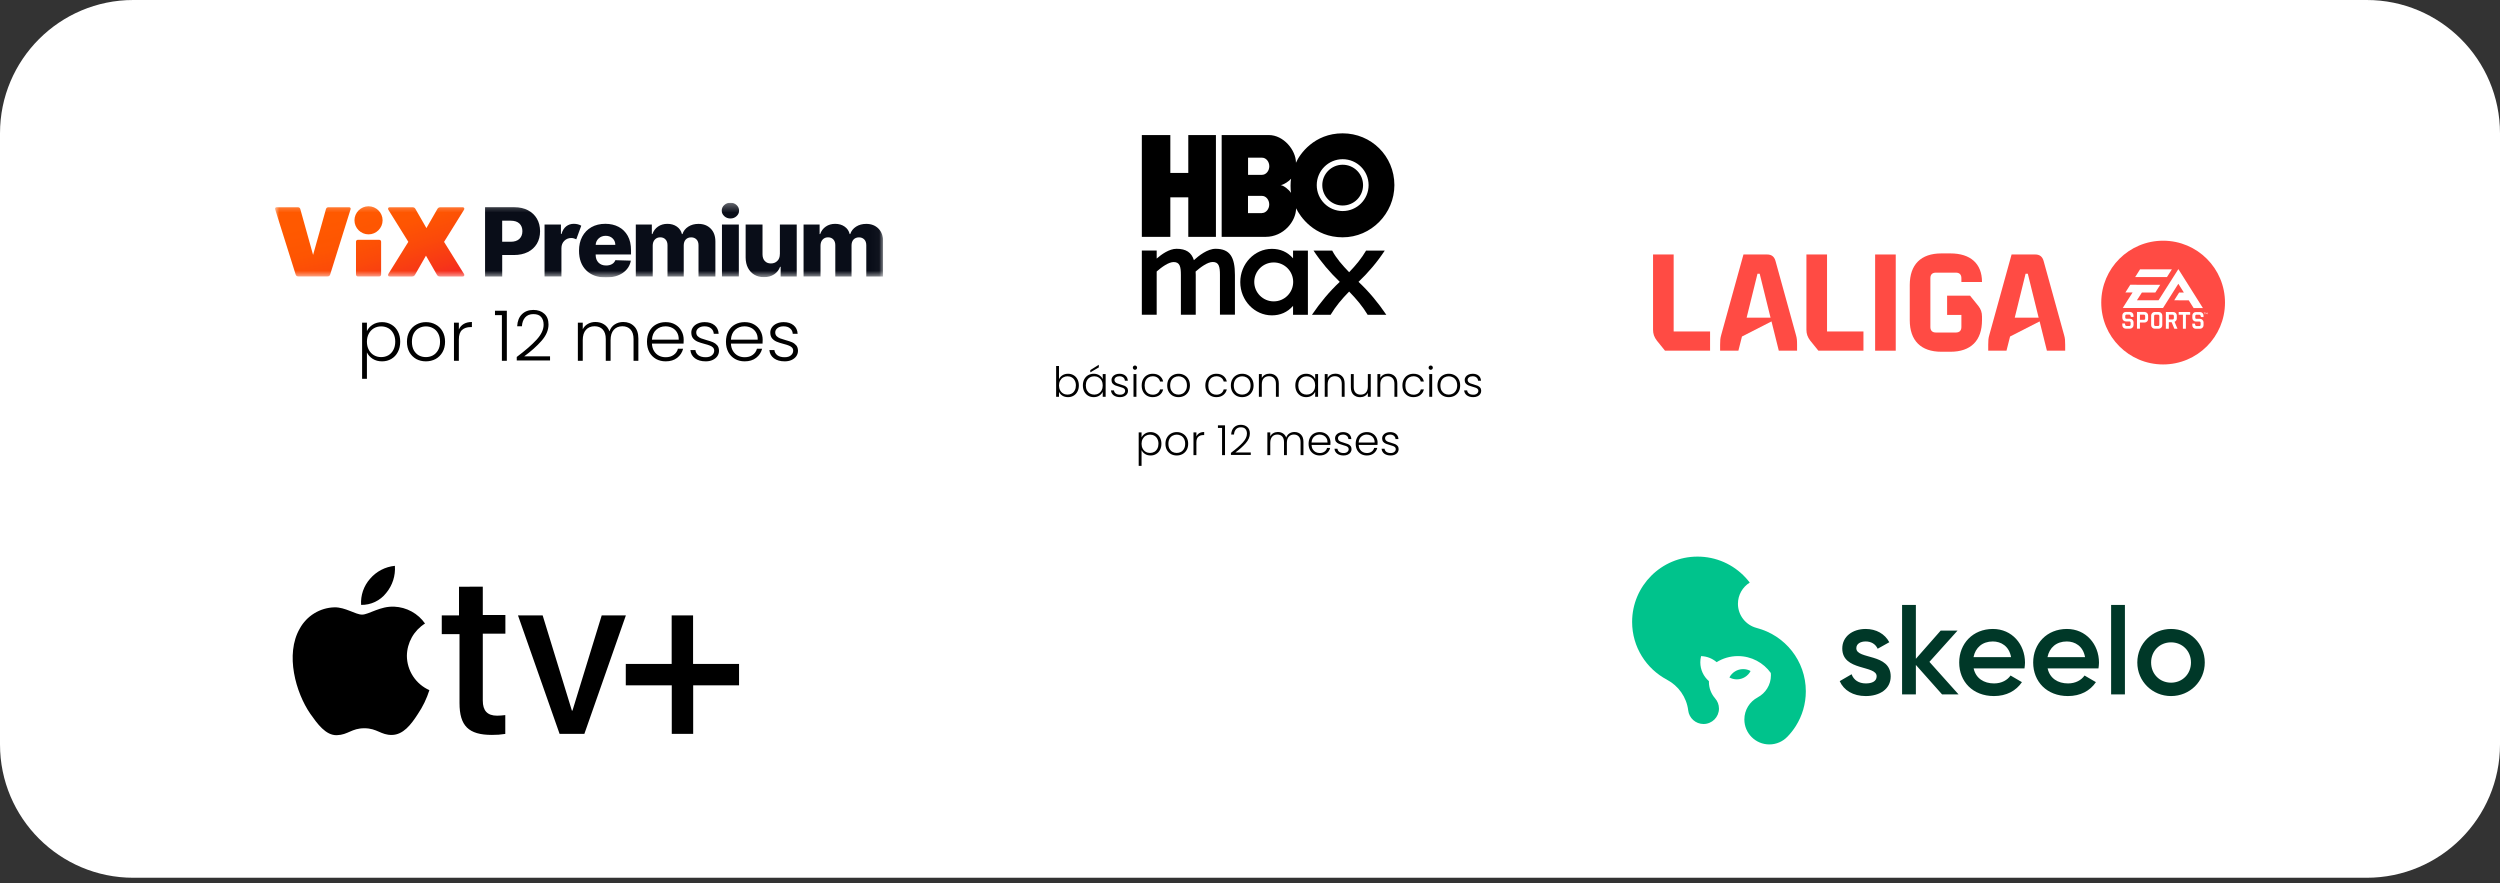
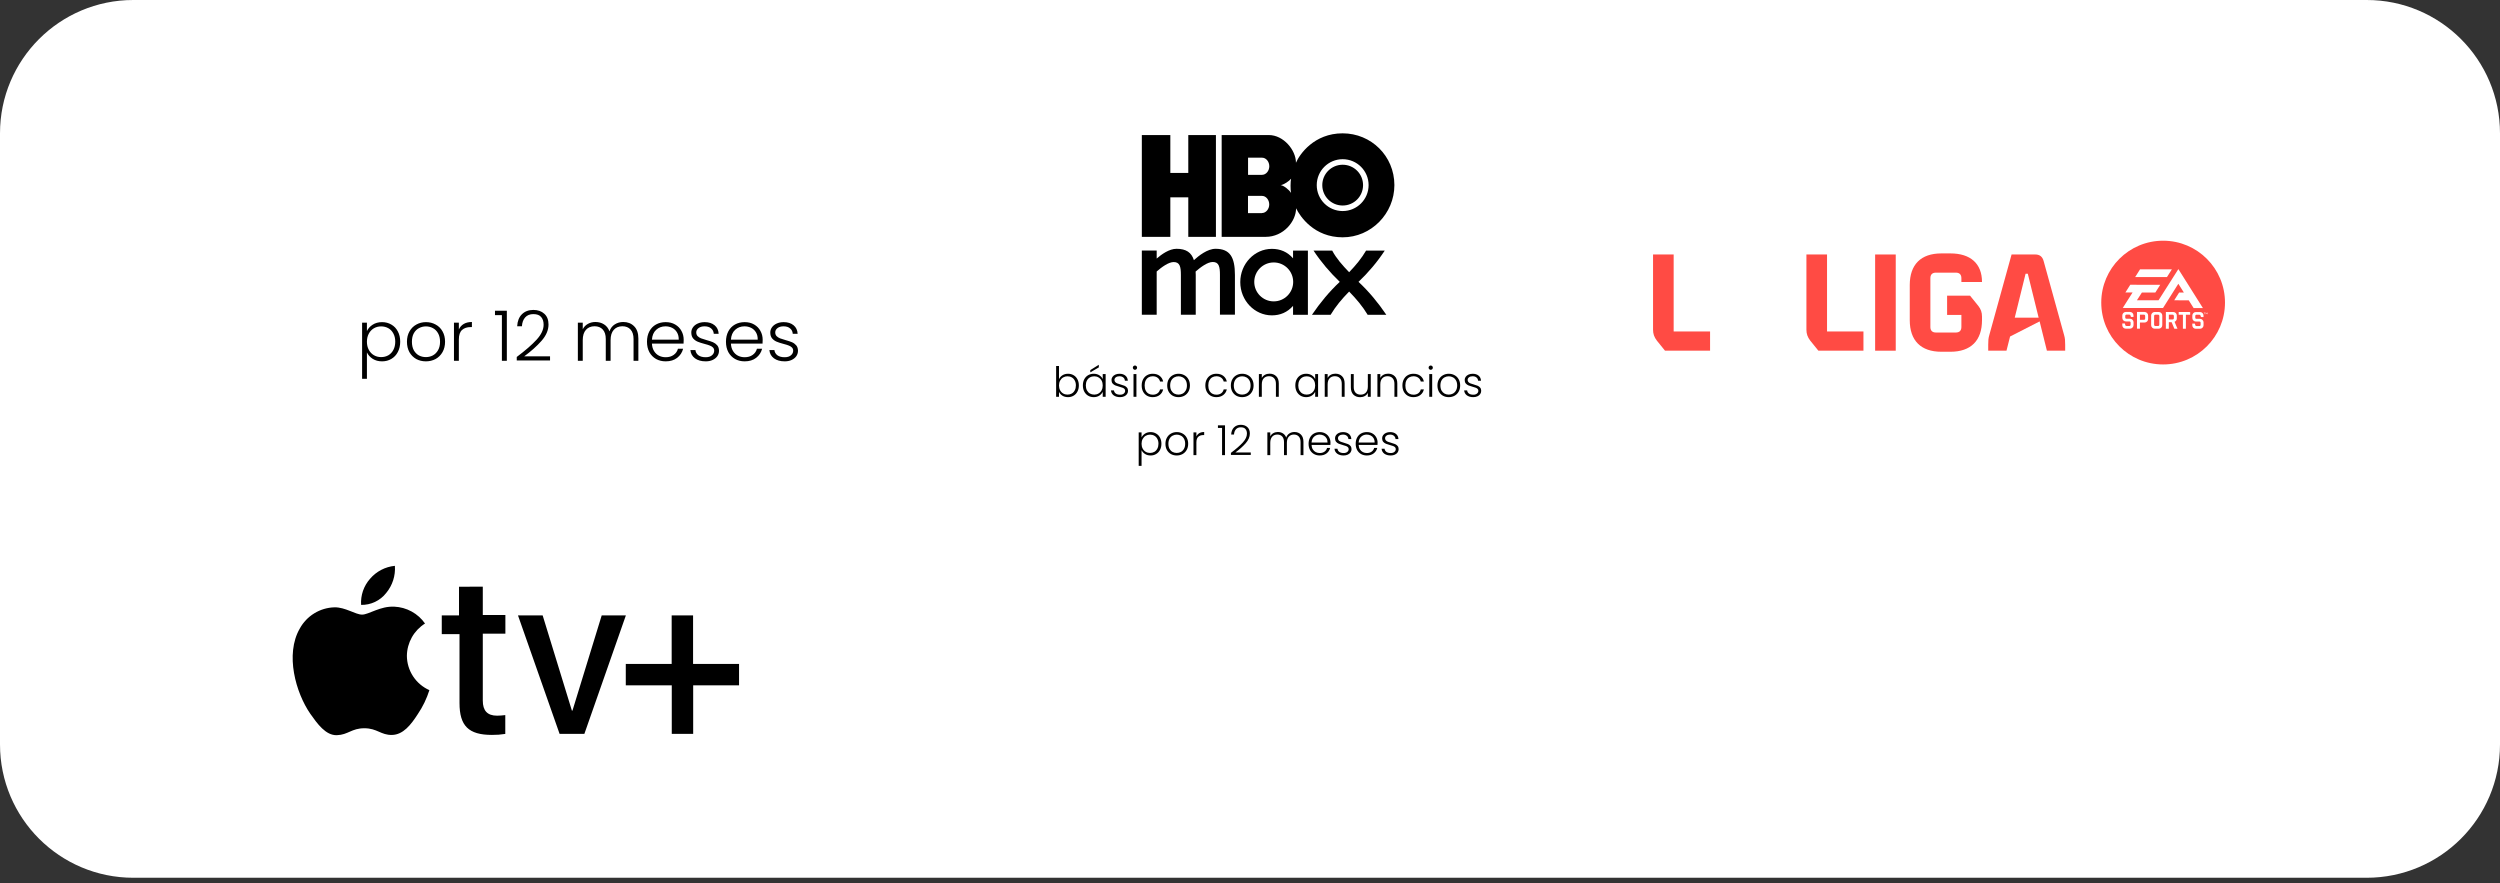
<svg xmlns="http://www.w3.org/2000/svg" width="300" height="106" viewBox="0 0 300 106" fill="none">
  <rect x="0" y="0" width="300" height="106" fill="#333333" stroke="none" />
  <path d="M0 16C0 7.163 7.163 0 16 0H284C292.837 0 300 7.163 300 16V89.331C300 98.168 292.837 105.331 284 105.331H16C7.163 105.331 0 98.168 0 89.331V16Z" fill="white" />
  <g clip-path="url(#clip0_2688_6843)">
    <mask id="mask0_2688_6843" style="mask-type:luminance" maskUnits="userSpaceOnUse" x="33" y="24" width="73" height="10">
      <path d="M105.974 24.323H33V33.295H105.974V24.323Z" fill="white" />
    </mask>
    <g mask="url(#mask0_2688_6843)">
      <path d="M58.208 33.177V24.866H61.711C62.345 24.866 62.897 24.989 63.357 25.23C63.818 25.472 64.178 25.809 64.429 26.242C64.68 26.675 64.808 27.176 64.808 27.746C64.808 28.315 64.68 28.821 64.425 29.249C64.169 29.678 63.804 30.01 63.335 30.247C62.865 30.484 62.304 30.603 61.656 30.603H60.265V33.182H58.213L58.208 33.177ZM60.261 29.012H61.273C61.734 29.012 62.085 28.898 62.327 28.666C62.568 28.434 62.687 28.128 62.687 27.741C62.687 27.354 62.568 27.048 62.327 26.821C62.085 26.593 61.734 26.483 61.273 26.483H60.261V29.012Z" fill="#090D18" />
      <path d="M65.346 33.177V26.944H67.312V28.078H67.38C67.494 27.668 67.686 27.363 67.946 27.158C68.21 26.957 68.511 26.857 68.862 26.857C69.031 26.857 69.191 26.88 69.341 26.916C69.492 26.957 69.629 27.012 69.752 27.085L69.154 28.716C69.068 28.675 68.972 28.639 68.871 28.607C68.771 28.575 68.657 28.561 68.539 28.561C68.219 28.561 67.946 28.675 67.718 28.898C67.49 29.122 67.371 29.422 67.371 29.791V33.177H65.346Z" fill="#090D18" />
      <path d="M72.702 33.296C71.704 33.296 70.914 33.009 70.344 32.439C69.77 31.869 69.482 31.086 69.482 30.083C69.482 29.441 69.61 28.876 69.87 28.393C70.13 27.91 70.495 27.531 70.969 27.262C71.444 26.994 72 26.857 72.638 26.857C73.24 26.857 73.774 26.98 74.239 27.226C74.704 27.472 75.065 27.832 75.329 28.301C75.594 28.775 75.722 29.354 75.722 30.038V30.534H71.48V30.589C71.48 30.972 71.594 31.277 71.817 31.509C72.041 31.742 72.351 31.86 72.739 31.86C73.003 31.86 73.236 31.806 73.432 31.696C73.628 31.587 73.765 31.427 73.843 31.222L75.703 31.277C75.589 31.888 75.266 32.38 74.741 32.744C74.216 33.113 73.537 33.296 72.702 33.296ZM71.48 29.386H73.838C73.838 29.067 73.724 28.803 73.51 28.602C73.295 28.397 73.017 28.297 72.684 28.297C72.351 28.297 72.064 28.402 71.84 28.611C71.617 28.821 71.494 29.081 71.48 29.39V29.386Z" fill="#090D18" />
      <path d="M76.296 33.177V26.943H78.221V28.087H78.29C78.422 27.709 78.645 27.408 78.965 27.189C79.279 26.971 79.658 26.861 80.091 26.861C80.524 26.861 80.912 26.971 81.227 27.194C81.541 27.417 81.742 27.713 81.829 28.087H81.897C82.016 27.718 82.248 27.422 82.595 27.198C82.942 26.975 83.347 26.866 83.817 26.866C84.419 26.866 84.907 27.053 85.281 27.431C85.655 27.805 85.847 28.324 85.847 28.985V33.181H83.822V29.441C83.822 29.131 83.74 28.894 83.576 28.73C83.411 28.566 83.202 28.483 82.942 28.483C82.663 28.483 82.445 28.575 82.285 28.748C82.125 28.925 82.048 29.163 82.048 29.459V33.181H80.1V29.418C80.1 29.126 80.018 28.898 79.858 28.73C79.699 28.561 79.489 28.479 79.225 28.479C78.96 28.479 78.746 28.57 78.577 28.752C78.408 28.935 78.326 29.181 78.326 29.491V33.177H76.301H76.296Z" fill="#090D18" />
      <path d="M87.648 26.219C87.366 26.219 87.12 26.128 86.914 25.941C86.709 25.754 86.609 25.531 86.609 25.271C86.609 25.011 86.709 24.784 86.914 24.601C87.12 24.419 87.361 24.323 87.648 24.323C87.936 24.323 88.182 24.414 88.383 24.601C88.584 24.784 88.688 25.007 88.688 25.271C88.688 25.535 88.588 25.759 88.383 25.941C88.182 26.128 87.936 26.219 87.648 26.219ZM86.636 33.177V26.943H88.661V33.177H86.636Z" fill="#090D18" />
      <path d="M93.587 30.488V26.948H95.607V33.182H93.678V32.02H93.61C93.468 32.402 93.231 32.703 92.889 32.926C92.552 33.15 92.141 33.259 91.667 33.259C91.229 33.259 90.85 33.163 90.522 32.967C90.194 32.772 89.938 32.498 89.756 32.147C89.573 31.796 89.482 31.386 89.477 30.917V26.943H91.502V30.525C91.502 30.862 91.598 31.131 91.776 31.322C91.954 31.518 92.2 31.614 92.51 31.614C92.821 31.614 93.067 31.518 93.272 31.318C93.482 31.122 93.582 30.844 93.582 30.479L93.587 30.488Z" fill="#090D18" />
-       <path d="M96.428 33.177V26.943H98.353V28.087H98.421C98.553 27.709 98.777 27.408 99.096 27.189C99.411 26.971 99.79 26.861 100.223 26.861C100.656 26.861 101.044 26.971 101.358 27.194C101.673 27.417 101.874 27.713 101.96 28.087H102.029C102.147 27.718 102.38 27.422 102.727 27.198C103.073 26.975 103.479 26.866 103.949 26.866C104.551 26.866 105.039 27.053 105.413 27.431C105.787 27.809 105.979 28.324 105.979 28.985V33.181H103.954V29.441C103.954 29.131 103.871 28.894 103.707 28.73C103.543 28.566 103.333 28.483 103.078 28.483C102.8 28.483 102.581 28.575 102.421 28.748C102.261 28.925 102.184 29.163 102.184 29.459V33.181H100.236V29.418C100.236 29.126 100.154 28.898 99.995 28.73C99.835 28.561 99.625 28.479 99.361 28.479C99.096 28.479 98.882 28.57 98.713 28.752C98.544 28.935 98.462 29.181 98.462 29.491V33.177H96.437H96.428Z" fill="#090D18" />
      <path d="M45.734 32.94C45.734 33.082 45.638 33.177 45.496 33.177H42.956C42.815 33.177 42.719 33.082 42.719 32.94V29.012C42.719 28.871 42.815 28.776 42.956 28.776H45.496C45.638 28.776 45.734 28.871 45.734 29.012V32.94ZM42.536 26.438C42.536 25.513 43.298 24.752 44.224 24.752C45.15 24.752 45.912 25.513 45.912 26.438C45.912 27.363 45.15 28.124 44.224 28.124C43.298 28.124 42.536 27.363 42.536 26.438Z" fill="url(#paint0_linear_2688_6843)" />
      <path d="M35.741 24.87C35.896 24.87 36.001 24.952 36.038 25.093L37.57 30.589L39.116 25.093C39.153 24.952 39.258 24.87 39.413 24.87H41.907C42.026 24.87 42.108 24.989 42.076 25.093L39.618 32.949C39.568 33.104 39.463 33.172 39.308 33.172H35.791C35.636 33.172 35.531 33.1 35.481 32.949L33.009 25.093C32.973 24.989 33.059 24.87 33.178 24.87H35.746H35.741Z" fill="url(#paint1_linear_2688_6843)" />
      <path d="M46.6 32.881L48.999 29.021L46.6 25.166C46.518 25.025 46.587 24.87 46.755 24.87H49.474C49.665 24.87 49.77 24.929 49.852 25.071L51.17 27.372L52.489 25.071C52.571 24.929 52.68 24.87 52.867 24.87H55.531C55.7 24.87 55.768 25.025 55.686 25.166L53.287 29.026L55.686 32.886C55.768 33.027 55.7 33.182 55.531 33.182H52.812C52.621 33.182 52.516 33.122 52.434 32.981L51.116 30.68L49.798 32.981C49.716 33.122 49.606 33.182 49.419 33.182H46.755C46.587 33.182 46.518 33.027 46.6 32.886V32.881Z" fill="url(#paint2_linear_2688_6843)" />
    </g>
  </g>
  <path d="M44.03 39.728C44.175 39.421 44.404 39.167 44.717 38.966C45.035 38.759 45.412 38.656 45.847 38.656C46.261 38.656 46.632 38.754 46.961 38.949C47.296 39.139 47.556 39.413 47.74 39.77C47.93 40.122 48.025 40.532 48.025 41.001C48.025 41.47 47.93 41.883 47.74 42.24C47.556 42.598 47.296 42.874 46.961 43.069C46.632 43.265 46.261 43.362 45.847 43.362C45.417 43.362 45.044 43.262 44.725 43.061C44.407 42.854 44.175 42.598 44.03 42.291V45.456H43.452V38.723H44.03V39.728ZM47.43 41.001C47.43 40.621 47.355 40.295 47.204 40.021C47.059 39.742 46.858 39.53 46.601 39.385C46.344 39.24 46.054 39.167 45.73 39.167C45.417 39.167 45.13 39.242 44.868 39.393C44.611 39.544 44.407 39.759 44.256 40.038C44.106 40.317 44.03 40.641 44.03 41.009C44.03 41.378 44.106 41.702 44.256 41.981C44.407 42.26 44.611 42.475 44.868 42.626C45.13 42.776 45.417 42.852 45.73 42.852C46.054 42.852 46.344 42.779 46.601 42.634C46.858 42.483 47.059 42.268 47.204 41.989C47.355 41.704 47.43 41.375 47.43 41.001ZM51.105 43.362C50.675 43.362 50.287 43.267 49.941 43.078C49.6 42.882 49.329 42.609 49.128 42.257C48.933 41.9 48.835 41.484 48.835 41.009C48.835 40.535 48.936 40.122 49.137 39.77C49.338 39.413 49.611 39.139 49.957 38.949C50.303 38.754 50.691 38.656 51.121 38.656C51.551 38.656 51.939 38.754 52.285 38.949C52.637 39.139 52.911 39.413 53.106 39.77C53.307 40.122 53.407 40.535 53.407 41.009C53.407 41.478 53.307 41.891 53.106 42.249C52.905 42.606 52.629 42.882 52.277 43.078C51.925 43.267 51.535 43.362 51.105 43.362ZM51.105 42.852C51.406 42.852 51.685 42.785 51.942 42.651C52.199 42.511 52.405 42.304 52.562 42.031C52.724 41.752 52.805 41.411 52.805 41.009C52.805 40.607 52.727 40.27 52.57 39.996C52.414 39.717 52.207 39.51 51.95 39.376C51.694 39.237 51.414 39.167 51.113 39.167C50.812 39.167 50.532 39.237 50.276 39.376C50.019 39.51 49.812 39.717 49.656 39.996C49.505 40.27 49.43 40.607 49.43 41.009C49.43 41.411 49.505 41.752 49.656 42.031C49.812 42.304 50.016 42.511 50.267 42.651C50.524 42.785 50.803 42.852 51.105 42.852ZM55.062 39.535C55.191 39.251 55.386 39.03 55.648 38.874C55.916 38.718 56.243 38.639 56.628 38.639V39.251H56.469C56.045 39.251 55.704 39.365 55.447 39.594C55.191 39.823 55.062 40.205 55.062 40.741V43.295H54.476V38.723H55.062V39.535ZM59.398 37.819V37.291H60.821V43.295H60.227V37.819H59.398ZM62.01 42.835C63.038 42.064 63.83 41.375 64.389 40.766C64.953 40.152 65.234 39.552 65.234 38.966C65.234 38.581 65.137 38.274 64.941 38.045C64.751 37.81 64.439 37.693 64.003 37.693C63.579 37.693 63.25 37.827 63.015 38.095C62.786 38.358 62.658 38.709 62.63 39.15H62.061C62.094 38.531 62.284 38.05 62.63 37.71C62.982 37.364 63.44 37.191 64.003 37.191C64.545 37.191 64.983 37.344 65.318 37.651C65.653 37.953 65.821 38.383 65.821 38.941C65.821 39.616 65.539 40.272 64.975 40.909C64.416 41.54 63.727 42.157 62.906 42.76H66.005V43.254H62.01V42.835ZM74.787 38.639C75.323 38.639 75.758 38.81 76.093 39.15C76.433 39.485 76.604 39.974 76.604 40.616V43.295H76.026V40.683C76.026 40.186 75.906 39.806 75.666 39.544C75.426 39.281 75.099 39.15 74.686 39.15C74.256 39.15 73.913 39.293 73.656 39.577C73.399 39.862 73.271 40.275 73.271 40.817V43.295H72.693V40.683C72.693 40.186 72.573 39.806 72.333 39.544C72.093 39.281 71.763 39.15 71.345 39.15C70.915 39.15 70.572 39.293 70.315 39.577C70.058 39.862 69.93 40.275 69.93 40.817V43.295H69.343V38.723H69.93V39.51C70.075 39.226 70.281 39.011 70.549 38.865C70.817 38.715 71.116 38.639 71.445 38.639C71.842 38.639 72.188 38.734 72.484 38.924C72.785 39.114 73.003 39.393 73.137 39.761C73.26 39.399 73.469 39.122 73.765 38.932C74.066 38.737 74.407 38.639 74.787 38.639ZM82.042 40.775C82.042 40.976 82.037 41.129 82.026 41.235H78.232C78.249 41.581 78.333 41.877 78.483 42.123C78.634 42.369 78.832 42.556 79.078 42.684C79.324 42.807 79.592 42.868 79.882 42.868C80.261 42.868 80.58 42.776 80.837 42.592C81.099 42.408 81.272 42.159 81.356 41.847H81.975C81.864 42.293 81.624 42.659 81.255 42.944C80.892 43.223 80.435 43.362 79.882 43.362C79.452 43.362 79.067 43.267 78.726 43.078C78.386 42.882 78.118 42.609 77.922 42.257C77.733 41.9 77.638 41.484 77.638 41.009C77.638 40.535 77.733 40.119 77.922 39.761C78.112 39.404 78.377 39.131 78.718 38.941C79.058 38.751 79.446 38.656 79.882 38.656C80.317 38.656 80.697 38.751 81.021 38.941C81.35 39.131 81.601 39.388 81.774 39.711C81.953 40.029 82.042 40.384 82.042 40.775ZM81.448 40.758C81.453 40.417 81.384 40.127 81.239 39.887C81.099 39.647 80.906 39.466 80.661 39.343C80.415 39.22 80.147 39.159 79.857 39.159C79.421 39.159 79.05 39.298 78.743 39.577C78.436 39.856 78.266 40.25 78.232 40.758H81.448ZM84.689 43.362C84.164 43.362 83.735 43.242 83.4 43.002C83.07 42.757 82.886 42.425 82.847 42.006H83.45C83.478 42.263 83.598 42.472 83.81 42.634C84.028 42.79 84.318 42.868 84.681 42.868C84.999 42.868 85.248 42.793 85.426 42.642C85.61 42.492 85.703 42.304 85.703 42.081C85.703 41.925 85.652 41.796 85.552 41.696C85.451 41.596 85.323 41.517 85.166 41.462C85.016 41.4 84.809 41.336 84.547 41.269C84.206 41.18 83.93 41.09 83.718 41.001C83.506 40.912 83.324 40.78 83.174 40.607C83.028 40.429 82.956 40.191 82.956 39.895C82.956 39.672 83.023 39.466 83.157 39.276C83.291 39.086 83.481 38.935 83.726 38.824C83.972 38.712 84.251 38.656 84.564 38.656C85.055 38.656 85.451 38.782 85.753 39.033C86.054 39.279 86.216 39.619 86.238 40.055H85.652C85.635 39.787 85.529 39.572 85.334 39.41C85.144 39.242 84.882 39.159 84.547 39.159C84.251 39.159 84.011 39.228 83.827 39.368C83.642 39.508 83.55 39.681 83.55 39.887C83.55 40.066 83.603 40.214 83.709 40.331C83.821 40.443 83.958 40.532 84.12 40.599C84.282 40.66 84.499 40.73 84.773 40.808C85.102 40.898 85.365 40.984 85.56 41.068C85.755 41.152 85.923 41.275 86.063 41.436C86.202 41.598 86.275 41.813 86.28 42.081C86.28 42.327 86.213 42.547 86.079 42.743C85.945 42.932 85.758 43.083 85.518 43.195C85.278 43.307 85.002 43.362 84.689 43.362ZM91.52 40.775C91.52 40.976 91.515 41.129 91.504 41.235H87.71C87.727 41.581 87.811 41.877 87.962 42.123C88.112 42.369 88.31 42.556 88.556 42.684C88.802 42.807 89.07 42.868 89.36 42.868C89.74 42.868 90.058 42.776 90.315 42.592C90.577 42.408 90.75 42.159 90.834 41.847H91.454C91.342 42.293 91.102 42.659 90.733 42.944C90.371 43.223 89.913 43.362 89.36 43.362C88.93 43.362 88.545 43.267 88.204 43.078C87.864 42.882 87.596 42.609 87.4 42.257C87.211 41.9 87.116 41.484 87.116 41.009C87.116 40.535 87.211 40.119 87.4 39.761C87.59 39.404 87.855 39.131 88.196 38.941C88.537 38.751 88.924 38.656 89.36 38.656C89.795 38.656 90.175 38.751 90.499 38.941C90.828 39.131 91.079 39.388 91.252 39.711C91.431 40.029 91.52 40.384 91.52 40.775ZM90.926 40.758C90.931 40.417 90.862 40.127 90.717 39.887C90.577 39.647 90.384 39.466 90.139 39.343C89.893 39.22 89.625 39.159 89.335 39.159C88.899 39.159 88.528 39.298 88.221 39.577C87.914 39.856 87.744 40.25 87.71 40.758H90.926ZM94.167 43.362C93.642 43.362 93.213 43.242 92.878 43.002C92.548 42.757 92.364 42.425 92.325 42.006H92.928C92.956 42.263 93.076 42.472 93.288 42.634C93.506 42.79 93.796 42.868 94.159 42.868C94.477 42.868 94.726 42.793 94.904 42.642C95.088 42.492 95.181 42.304 95.181 42.081C95.181 41.925 95.13 41.796 95.03 41.696C94.929 41.596 94.801 41.517 94.645 41.462C94.494 41.4 94.287 41.336 94.025 41.269C93.684 41.18 93.408 41.09 93.196 41.001C92.984 40.912 92.802 40.78 92.652 40.607C92.507 40.429 92.434 40.191 92.434 39.895C92.434 39.672 92.501 39.466 92.635 39.276C92.769 39.086 92.959 38.935 93.204 38.824C93.45 38.712 93.729 38.656 94.042 38.656C94.533 38.656 94.929 38.782 95.231 39.033C95.532 39.279 95.694 39.619 95.716 40.055H95.13C95.114 39.787 95.007 39.572 94.812 39.41C94.622 39.242 94.36 39.159 94.025 39.159C93.729 39.159 93.489 39.228 93.305 39.368C93.121 39.508 93.028 39.681 93.028 39.887C93.028 40.066 93.082 40.214 93.188 40.331C93.299 40.443 93.436 40.532 93.598 40.599C93.76 40.66 93.978 40.73 94.251 40.808C94.58 40.898 94.843 40.984 95.038 41.068C95.234 41.152 95.401 41.275 95.541 41.436C95.68 41.598 95.753 41.813 95.758 42.081C95.758 42.327 95.691 42.547 95.557 42.743C95.423 42.932 95.236 43.083 94.996 43.195C94.756 43.307 94.48 43.362 94.167 43.362Z" fill="black" />
  <g clip-path="url(#clip1_2688_6843)">
    <path d="M142.594 16.206V20.75H140.44V16.206H137.02V28.422H140.44V23.68H142.594V28.422H145.911V16.206H142.594ZM161.12 19.769C159.774 19.769 158.674 20.861 158.674 22.215C158.674 23.569 159.766 24.662 161.12 24.662C162.474 24.662 163.567 23.569 163.567 22.215C163.567 20.861 162.474 19.769 161.12 19.769ZM161.112 16C157.692 16 155.95 18.51 155.515 19.531C155.515 18.003 154.018 16.206 152.261 16.206H146.6V28.422H151.881C154.01 28.422 155.523 26.578 155.531 24.994C156.014 25.992 157.7 28.478 161.12 28.478C164.54 28.478 167.327 25.635 167.327 22.207C167.319 18.716 164.54 16 161.112 16ZM151.437 25.572H149.759V23.506H151.437C151.928 23.506 152.308 23.988 152.308 24.535C152.308 25.081 151.92 25.564 151.437 25.564V25.572ZM151.445 20.988H149.767V18.922H151.445C151.936 18.922 152.316 19.404 152.316 19.951C152.316 20.497 151.928 20.98 151.445 20.98V20.988ZM153.678 22.215C154.066 22.168 154.707 21.724 154.929 21.447C154.85 21.795 154.842 22.801 154.929 23.149C154.668 22.753 154.058 22.263 153.67 22.215H153.678ZM161.12 25.326C159.402 25.326 158.009 23.933 158.009 22.215C158.009 20.497 159.402 19.104 161.12 19.104C162.838 19.104 164.232 20.497 164.232 22.215C164.232 23.933 162.838 25.326 161.12 25.326ZM161.12 19.769C159.774 19.769 158.674 20.861 158.674 22.215C158.674 23.569 159.766 24.662 161.12 24.662C162.474 24.662 163.567 23.569 163.567 22.215C163.567 20.861 162.474 19.769 161.12 19.769ZM161.12 19.769C159.774 19.769 158.674 20.861 158.674 22.215C158.674 23.569 159.766 24.662 161.12 24.662C162.474 24.662 163.567 23.569 163.567 22.215C163.567 20.861 162.474 19.769 161.12 19.769Z" fill="black" />
    <path d="M148.191 37.78V32.998C148.191 30.884 147.613 29.855 145.872 29.855C144.89 29.855 143.845 30.694 143.267 31.217C142.982 30.306 142.341 29.855 141.185 29.855C140.306 29.855 139.387 30.52 138.802 31.027V30.061H137.02V37.772H138.802V32.578C139.379 32.072 140.219 31.446 140.844 31.446C141.588 31.446 141.707 32.024 141.707 32.99V37.772H143.489V32.99C143.489 32.856 143.489 32.713 143.473 32.586C144.051 32.08 144.898 31.438 145.531 31.438C146.275 31.438 146.394 32.016 146.394 32.982V37.764H148.191V37.78Z" fill="black" />
    <path d="M163.02 33.822C164.2 32.705 165.261 31.454 166.172 30.069H163.931C163.377 31.011 162.712 31.819 161.896 32.666C161.081 31.819 160.36 31.011 159.862 30.069H157.621C158.531 31.447 159.6 32.697 160.772 33.822C159.521 34.993 158.421 36.324 157.431 37.78H159.671C160.281 36.759 161.017 35.88 161.896 34.986C162.767 35.88 163.511 36.759 164.121 37.78H166.362C165.372 36.316 164.271 34.986 163.02 33.822Z" fill="black" />
    <path d="M152.847 36.165C151.556 36.165 150.511 35.12 150.511 33.829C150.511 32.539 151.556 31.494 152.847 31.494C154.137 31.494 155.182 32.539 155.182 33.829C155.182 35.12 154.137 36.165 152.847 36.165ZM155.166 30.069V31.003C154.493 30.219 153.623 29.863 152.625 29.863C150.551 29.863 148.833 31.644 148.833 33.853C148.833 36.062 150.551 37.843 152.625 37.843C153.623 37.843 154.486 37.479 155.166 36.703V37.78H156.948V30.069H155.166Z" fill="black" />
  </g>
  <path d="M127.079 45.496C127.169 45.306 127.308 45.151 127.494 45.031C127.684 44.911 127.907 44.851 128.163 44.851C128.413 44.851 128.636 44.91 128.832 45.026C129.029 45.139 129.182 45.303 129.292 45.516C129.405 45.725 129.462 45.97 129.462 46.25C129.462 46.529 129.405 46.776 129.292 46.989C129.182 47.202 129.027 47.367 128.827 47.483C128.631 47.6 128.41 47.658 128.163 47.658C127.904 47.658 127.679 47.6 127.489 47.483C127.303 47.364 127.166 47.209 127.079 47.019V47.618H126.735V43.922H127.079V45.496ZM129.107 46.25C129.107 46.023 129.062 45.829 128.972 45.665C128.886 45.499 128.766 45.372 128.613 45.286C128.46 45.199 128.286 45.156 128.093 45.156C127.907 45.156 127.735 45.201 127.579 45.291C127.426 45.381 127.304 45.509 127.214 45.675C127.124 45.842 127.079 46.035 127.079 46.255C127.079 46.474 127.124 46.668 127.214 46.834C127.304 47.001 127.426 47.129 127.579 47.219C127.735 47.309 127.907 47.353 128.093 47.353C128.286 47.353 128.46 47.31 128.613 47.224C128.766 47.134 128.886 47.005 128.972 46.839C129.062 46.669 129.107 46.473 129.107 46.25ZM129.945 46.25C129.945 45.97 130 45.725 130.11 45.516C130.223 45.303 130.378 45.139 130.574 45.026C130.774 44.91 130.999 44.851 131.249 44.851C131.508 44.851 131.731 44.911 131.918 45.031C132.108 45.151 132.244 45.304 132.327 45.491V44.891H132.677V47.618H132.327V47.014C132.241 47.2 132.103 47.355 131.913 47.478C131.726 47.598 131.503 47.658 131.244 47.658C130.997 47.658 130.774 47.6 130.574 47.483C130.378 47.367 130.223 47.202 130.11 46.989C130 46.776 129.945 46.529 129.945 46.25ZM132.327 46.255C132.327 46.035 132.282 45.842 132.193 45.675C132.103 45.509 131.979 45.381 131.823 45.291C131.67 45.201 131.5 45.156 131.314 45.156C131.12 45.156 130.947 45.199 130.794 45.286C130.641 45.372 130.519 45.499 130.43 45.665C130.343 45.829 130.3 46.023 130.3 46.25C130.3 46.473 130.343 46.669 130.43 46.839C130.519 47.005 130.641 47.134 130.794 47.224C130.947 47.31 131.12 47.353 131.314 47.353C131.5 47.353 131.67 47.309 131.823 47.219C131.979 47.129 132.103 47.001 132.193 46.834C132.282 46.668 132.327 46.474 132.327 46.255ZM131.858 44.087L130.834 44.682V44.412L131.858 43.773V44.087ZM134.414 47.658C134.101 47.658 133.845 47.587 133.645 47.443C133.448 47.297 133.339 47.099 133.315 46.849H133.675C133.691 47.002 133.763 47.127 133.89 47.224C134.019 47.317 134.193 47.364 134.409 47.364C134.599 47.364 134.747 47.319 134.853 47.229C134.963 47.139 135.018 47.027 135.018 46.894C135.018 46.801 134.988 46.724 134.928 46.664C134.868 46.604 134.792 46.558 134.699 46.524C134.609 46.488 134.486 46.45 134.329 46.41C134.126 46.356 133.961 46.303 133.835 46.25C133.708 46.197 133.6 46.118 133.51 46.015C133.423 45.908 133.38 45.767 133.38 45.59C133.38 45.457 133.42 45.334 133.5 45.221C133.58 45.108 133.693 45.018 133.84 44.951C133.986 44.885 134.153 44.851 134.339 44.851C134.632 44.851 134.868 44.926 135.048 45.076C135.228 45.223 135.325 45.426 135.338 45.685H134.988C134.978 45.526 134.915 45.397 134.799 45.301C134.685 45.201 134.529 45.151 134.329 45.151C134.153 45.151 134.009 45.193 133.9 45.276C133.79 45.359 133.735 45.462 133.735 45.586C133.735 45.692 133.766 45.78 133.83 45.85C133.896 45.917 133.978 45.97 134.074 46.01C134.171 46.047 134.301 46.088 134.464 46.135C134.66 46.188 134.817 46.24 134.933 46.29C135.05 46.34 135.15 46.413 135.233 46.51C135.316 46.606 135.36 46.734 135.363 46.894C135.363 47.041 135.323 47.172 135.243 47.288C135.163 47.402 135.052 47.492 134.908 47.558C134.765 47.625 134.6 47.658 134.414 47.658ZM136.196 44.377C136.126 44.377 136.066 44.352 136.016 44.302C135.966 44.252 135.941 44.191 135.941 44.117C135.941 44.044 135.966 43.984 136.016 43.937C136.066 43.888 136.126 43.862 136.196 43.862C136.266 43.862 136.326 43.888 136.376 43.937C136.425 43.984 136.45 44.044 136.45 44.117C136.45 44.191 136.425 44.252 136.376 44.302C136.326 44.352 136.266 44.377 136.196 44.377ZM136.371 44.891V47.618H136.021V44.891H136.371ZM137.002 46.255C137.002 45.972 137.059 45.725 137.172 45.516C137.285 45.303 137.442 45.139 137.642 45.026C137.841 44.91 138.069 44.851 138.326 44.851C138.662 44.851 138.938 44.935 139.155 45.101C139.375 45.268 139.516 45.494 139.579 45.78H139.205C139.158 45.584 139.057 45.431 138.9 45.321C138.747 45.208 138.556 45.151 138.326 45.151C138.143 45.151 137.978 45.193 137.831 45.276C137.685 45.359 137.568 45.484 137.482 45.651C137.399 45.814 137.357 46.015 137.357 46.255C137.357 46.495 137.399 46.698 137.482 46.864C137.568 47.031 137.685 47.155 137.831 47.239C137.978 47.322 138.143 47.364 138.326 47.364C138.556 47.364 138.747 47.309 138.9 47.199C139.057 47.086 139.158 46.929 139.205 46.729H139.579C139.516 47.009 139.375 47.234 139.155 47.403C138.935 47.573 138.659 47.658 138.326 47.658C138.069 47.658 137.841 47.602 137.642 47.488C137.442 47.372 137.285 47.209 137.172 46.999C137.059 46.786 137.002 46.538 137.002 46.255ZM141.419 47.658C141.162 47.658 140.931 47.602 140.724 47.488C140.521 47.372 140.36 47.209 140.24 46.999C140.123 46.786 140.065 46.538 140.065 46.255C140.065 45.972 140.125 45.725 140.245 45.516C140.365 45.303 140.528 45.139 140.734 45.026C140.941 44.91 141.172 44.851 141.429 44.851C141.685 44.851 141.916 44.91 142.123 45.026C142.333 45.139 142.496 45.303 142.612 45.516C142.732 45.725 142.792 45.972 142.792 46.255C142.792 46.534 142.732 46.781 142.612 46.994C142.492 47.207 142.328 47.372 142.118 47.488C141.908 47.602 141.675 47.658 141.419 47.658ZM141.419 47.353C141.598 47.353 141.765 47.313 141.918 47.234C142.071 47.15 142.194 47.027 142.288 46.864C142.384 46.698 142.432 46.495 142.432 46.255C142.432 46.015 142.386 45.814 142.293 45.651C142.199 45.484 142.076 45.361 141.923 45.281C141.77 45.198 141.603 45.156 141.424 45.156C141.244 45.156 141.077 45.198 140.924 45.281C140.771 45.361 140.648 45.484 140.555 45.651C140.465 45.814 140.42 46.015 140.42 46.255C140.42 46.495 140.465 46.698 140.555 46.864C140.648 47.027 140.769 47.15 140.919 47.234C141.072 47.313 141.239 47.353 141.419 47.353ZM144.64 46.255C144.64 45.972 144.697 45.725 144.81 45.516C144.923 45.303 145.079 45.139 145.279 45.026C145.479 44.91 145.707 44.851 145.963 44.851C146.3 44.851 146.576 44.935 146.792 45.101C147.012 45.268 147.154 45.494 147.217 45.78H146.842C146.796 45.584 146.694 45.431 146.538 45.321C146.385 45.208 146.193 45.151 145.963 45.151C145.78 45.151 145.616 45.193 145.469 45.276C145.323 45.359 145.206 45.484 145.119 45.651C145.036 45.814 144.995 46.015 144.995 46.255C144.995 46.495 145.036 46.698 145.119 46.864C145.206 47.031 145.323 47.155 145.469 47.239C145.616 47.322 145.78 47.364 145.963 47.364C146.193 47.364 146.385 47.309 146.538 47.199C146.694 47.086 146.796 46.929 146.842 46.729H147.217C147.154 47.009 147.012 47.234 146.792 47.403C146.573 47.573 146.296 47.658 145.963 47.658C145.707 47.658 145.479 47.602 145.279 47.488C145.079 47.372 144.923 47.209 144.81 46.999C144.697 46.786 144.64 46.538 144.64 46.255ZM149.056 47.658C148.8 47.658 148.568 47.602 148.362 47.488C148.159 47.372 147.997 47.209 147.878 46.999C147.761 46.786 147.703 46.538 147.703 46.255C147.703 45.972 147.763 45.725 147.883 45.516C148.002 45.303 148.166 45.139 148.372 45.026C148.578 44.91 148.81 44.851 149.066 44.851C149.323 44.851 149.554 44.91 149.76 45.026C149.97 45.139 150.133 45.303 150.25 45.516C150.37 45.725 150.43 45.972 150.43 46.255C150.43 46.534 150.37 46.781 150.25 46.994C150.13 47.207 149.965 47.372 149.755 47.488C149.546 47.602 149.313 47.658 149.056 47.658ZM149.056 47.353C149.236 47.353 149.403 47.313 149.556 47.234C149.709 47.15 149.832 47.027 149.925 46.864C150.022 46.698 150.07 46.495 150.07 46.255C150.07 46.015 150.023 45.814 149.93 45.651C149.837 45.484 149.714 45.361 149.561 45.281C149.408 45.198 149.241 45.156 149.061 45.156C148.881 45.156 148.715 45.198 148.562 45.281C148.409 45.361 148.285 45.484 148.192 45.651C148.102 45.814 148.057 46.015 148.057 46.255C148.057 46.495 148.102 46.698 148.192 46.864C148.285 47.027 148.407 47.15 148.557 47.234C148.71 47.313 148.876 47.353 149.056 47.353ZM152.345 44.841C152.672 44.841 152.938 44.943 153.145 45.146C153.351 45.346 153.454 45.637 153.454 46.02V47.618H153.11V46.06C153.11 45.764 153.035 45.537 152.885 45.381C152.738 45.224 152.537 45.146 152.281 45.146C152.017 45.146 151.808 45.229 151.651 45.396C151.495 45.562 151.417 45.807 151.417 46.13V47.618H151.067V44.891H151.417V45.356C151.503 45.189 151.628 45.063 151.791 44.976C151.954 44.886 152.139 44.841 152.345 44.841ZM155.438 46.25C155.438 45.97 155.493 45.725 155.603 45.516C155.716 45.303 155.871 45.139 156.067 45.026C156.267 44.91 156.492 44.851 156.741 44.851C157.001 44.851 157.224 44.911 157.411 45.031C157.6 45.151 157.737 45.304 157.82 45.491V44.891H158.17V47.618H157.82V47.014C157.734 47.2 157.595 47.355 157.406 47.478C157.219 47.598 156.996 47.658 156.736 47.658C156.49 47.658 156.267 47.6 156.067 47.483C155.871 47.367 155.716 47.202 155.603 46.989C155.493 46.776 155.438 46.529 155.438 46.25ZM157.82 46.255C157.82 46.035 157.775 45.842 157.685 45.675C157.595 45.509 157.472 45.381 157.316 45.291C157.163 45.201 156.993 45.156 156.806 45.156C156.613 45.156 156.44 45.199 156.287 45.286C156.134 45.372 156.012 45.499 155.922 45.665C155.836 45.829 155.793 46.023 155.793 46.25C155.793 46.473 155.836 46.669 155.922 46.839C156.012 47.005 156.134 47.134 156.287 47.224C156.44 47.31 156.613 47.353 156.806 47.353C156.993 47.353 157.163 47.309 157.316 47.219C157.472 47.129 157.595 47.001 157.685 46.834C157.775 46.668 157.82 46.474 157.82 46.255ZM160.246 44.841C160.573 44.841 160.839 44.943 161.045 45.146C161.252 45.346 161.355 45.637 161.355 46.02V47.618H161.011V46.06C161.011 45.764 160.936 45.537 160.786 45.381C160.639 45.224 160.438 45.146 160.181 45.146C159.918 45.146 159.709 45.229 159.552 45.396C159.396 45.562 159.317 45.807 159.317 46.13V47.618H158.968V44.891H159.317V45.356C159.404 45.189 159.529 45.063 159.692 44.976C159.855 44.886 160.04 44.841 160.246 44.841ZM164.491 44.891V47.618H164.141V47.139C164.061 47.309 163.938 47.438 163.771 47.528C163.605 47.618 163.418 47.663 163.212 47.663C162.886 47.663 162.619 47.563 162.413 47.364C162.207 47.16 162.103 46.867 162.103 46.484V44.891H162.448V46.444C162.448 46.741 162.521 46.967 162.668 47.124C162.817 47.28 163.021 47.358 163.277 47.358C163.54 47.358 163.75 47.275 163.906 47.109C164.063 46.942 164.141 46.698 164.141 46.375V44.891H164.491ZM166.567 44.841C166.893 44.841 167.16 44.943 167.366 45.146C167.573 45.346 167.676 45.637 167.676 46.02V47.618H167.331V46.06C167.331 45.764 167.256 45.537 167.107 45.381C166.96 45.224 166.759 45.146 166.502 45.146C166.239 45.146 166.029 45.229 165.873 45.396C165.717 45.562 165.638 45.807 165.638 46.13V47.618H165.289V44.891H165.638V45.356C165.725 45.189 165.85 45.063 166.013 44.976C166.176 44.886 166.361 44.841 166.567 44.841ZM168.289 46.255C168.289 45.972 168.346 45.725 168.459 45.516C168.572 45.303 168.729 45.139 168.929 45.026C169.128 44.91 169.356 44.851 169.613 44.851C169.949 44.851 170.225 44.935 170.442 45.101C170.661 45.268 170.803 45.494 170.866 45.78H170.492C170.445 45.584 170.344 45.431 170.187 45.321C170.034 45.208 169.842 45.151 169.613 45.151C169.43 45.151 169.265 45.193 169.118 45.276C168.972 45.359 168.855 45.484 168.769 45.651C168.685 45.814 168.644 46.015 168.644 46.255C168.644 46.495 168.685 46.698 168.769 46.864C168.855 47.031 168.972 47.155 169.118 47.239C169.265 47.322 169.43 47.364 169.613 47.364C169.842 47.364 170.034 47.309 170.187 47.199C170.344 47.086 170.445 46.929 170.492 46.729H170.866C170.803 47.009 170.661 47.234 170.442 47.403C170.222 47.573 169.946 47.658 169.613 47.658C169.356 47.658 169.128 47.602 168.929 47.488C168.729 47.372 168.572 47.209 168.459 46.999C168.346 46.786 168.289 46.538 168.289 46.255ZM171.687 44.377C171.617 44.377 171.557 44.352 171.507 44.302C171.457 44.252 171.432 44.191 171.432 44.117C171.432 44.044 171.457 43.984 171.507 43.937C171.557 43.888 171.617 43.862 171.687 43.862C171.757 43.862 171.817 43.888 171.867 43.937C171.916 43.984 171.941 44.044 171.941 44.117C171.941 44.191 171.916 44.252 171.867 44.302C171.817 44.352 171.757 44.377 171.687 44.377ZM171.862 44.891V47.618H171.512V44.891H171.862ZM173.847 47.658C173.59 47.658 173.359 47.602 173.153 47.488C172.949 47.372 172.788 47.209 172.668 46.999C172.552 46.786 172.493 46.538 172.493 46.255C172.493 45.972 172.553 45.725 172.673 45.516C172.793 45.303 172.956 45.139 173.163 45.026C173.369 44.91 173.6 44.851 173.857 44.851C174.113 44.851 174.345 44.91 174.551 45.026C174.761 45.139 174.924 45.303 175.04 45.516C175.16 45.725 175.22 45.972 175.22 46.255C175.22 46.534 175.16 46.781 175.04 46.994C174.921 47.207 174.756 47.372 174.546 47.488C174.336 47.602 174.103 47.658 173.847 47.658ZM173.847 47.353C174.027 47.353 174.193 47.313 174.346 47.234C174.499 47.15 174.623 47.027 174.716 46.864C174.812 46.698 174.861 46.495 174.861 46.255C174.861 46.015 174.814 45.814 174.721 45.651C174.628 45.484 174.504 45.361 174.351 45.281C174.198 45.198 174.032 45.156 173.852 45.156C173.672 45.156 173.506 45.198 173.352 45.281C173.199 45.361 173.076 45.484 172.983 45.651C172.893 45.814 172.848 46.015 172.848 46.255C172.848 46.495 172.893 46.698 172.983 46.864C173.076 47.027 173.198 47.15 173.347 47.234C173.501 47.313 173.667 47.353 173.847 47.353ZM176.796 47.658C176.483 47.658 176.227 47.587 176.027 47.443C175.831 47.297 175.721 47.099 175.698 46.849H176.057C176.074 47.002 176.145 47.127 176.272 47.224C176.402 47.317 176.575 47.364 176.791 47.364C176.981 47.364 177.129 47.319 177.236 47.229C177.346 47.139 177.401 47.027 177.401 46.894C177.401 46.801 177.371 46.724 177.311 46.664C177.251 46.604 177.174 46.558 177.081 46.524C176.991 46.488 176.868 46.45 176.711 46.41C176.508 46.356 176.344 46.303 176.217 46.25C176.091 46.197 175.982 46.118 175.892 46.015C175.806 45.908 175.763 45.767 175.763 45.59C175.763 45.457 175.803 45.334 175.882 45.221C175.962 45.108 176.076 45.018 176.222 44.951C176.369 44.885 176.535 44.851 176.721 44.851C177.014 44.851 177.251 44.926 177.431 45.076C177.61 45.223 177.707 45.426 177.72 45.685H177.371C177.361 45.526 177.297 45.397 177.181 45.301C177.068 45.201 176.911 45.151 176.711 45.151C176.535 45.151 176.392 45.193 176.282 45.276C176.172 45.359 176.117 45.462 176.117 45.586C176.117 45.692 176.149 45.78 176.212 45.85C176.279 45.917 176.36 45.97 176.457 46.01C176.553 46.047 176.683 46.088 176.846 46.135C177.043 46.188 177.199 46.24 177.316 46.29C177.432 46.34 177.532 46.413 177.615 46.51C177.699 46.606 177.742 46.734 177.745 46.894C177.745 47.041 177.705 47.172 177.625 47.288C177.545 47.402 177.434 47.492 177.291 47.558C177.148 47.625 176.983 47.658 176.796 47.658ZM136.987 52.491C137.074 52.307 137.21 52.156 137.397 52.036C137.587 51.913 137.811 51.851 138.071 51.851C138.318 51.851 138.539 51.91 138.735 52.026C138.935 52.139 139.09 52.303 139.2 52.516C139.313 52.725 139.37 52.97 139.37 53.25C139.37 53.529 139.313 53.776 139.2 53.989C139.09 54.202 138.935 54.367 138.735 54.483C138.539 54.6 138.318 54.658 138.071 54.658C137.815 54.658 137.592 54.598 137.402 54.478C137.212 54.355 137.074 54.202 136.987 54.019V55.907H136.643V51.891H136.987V52.491ZM139.015 53.25C139.015 53.023 138.97 52.829 138.88 52.665C138.794 52.499 138.674 52.372 138.521 52.286C138.367 52.199 138.194 52.156 138.001 52.156C137.815 52.156 137.643 52.201 137.487 52.291C137.334 52.381 137.212 52.509 137.122 52.675C137.032 52.842 136.987 53.035 136.987 53.255C136.987 53.474 137.032 53.668 137.122 53.834C137.212 54.001 137.334 54.129 137.487 54.219C137.643 54.309 137.815 54.353 138.001 54.353C138.194 54.353 138.367 54.31 138.521 54.224C138.674 54.134 138.794 54.005 138.88 53.839C138.97 53.669 139.015 53.473 139.015 53.25ZM141.207 54.658C140.95 54.658 140.719 54.602 140.512 54.488C140.309 54.372 140.148 54.209 140.028 53.999C139.911 53.786 139.853 53.538 139.853 53.255C139.853 52.972 139.913 52.725 140.033 52.516C140.153 52.303 140.316 52.139 140.522 52.026C140.729 51.91 140.96 51.851 141.216 51.851C141.473 51.851 141.704 51.91 141.911 52.026C142.12 52.139 142.284 52.303 142.4 52.516C142.52 52.725 142.58 52.972 142.58 53.255C142.58 53.534 142.52 53.781 142.4 53.994C142.28 54.207 142.115 54.372 141.906 54.488C141.696 54.602 141.463 54.658 141.207 54.658ZM141.207 54.353C141.386 54.353 141.553 54.313 141.706 54.234C141.859 54.15 141.982 54.027 142.075 53.864C142.172 53.698 142.22 53.495 142.22 53.255C142.22 53.015 142.174 52.814 142.08 52.651C141.987 52.484 141.864 52.361 141.711 52.281C141.558 52.198 141.391 52.156 141.211 52.156C141.032 52.156 140.865 52.198 140.712 52.281C140.559 52.361 140.436 52.484 140.343 52.651C140.253 52.814 140.208 53.015 140.208 53.255C140.208 53.495 140.253 53.698 140.343 53.864C140.436 54.027 140.557 54.15 140.707 54.234C140.86 54.313 141.027 54.353 141.207 54.353ZM143.567 52.376C143.643 52.206 143.76 52.075 143.916 51.981C144.076 51.888 144.271 51.841 144.501 51.841V52.206H144.406C144.153 52.206 143.95 52.274 143.796 52.411C143.643 52.547 143.567 52.775 143.567 53.095V54.618H143.217V51.891H143.567V52.376ZM146.152 51.352V51.037H147.001V54.618H146.647V51.352H146.152ZM147.711 54.343C148.323 53.884 148.796 53.473 149.129 53.11C149.465 52.744 149.633 52.386 149.633 52.036C149.633 51.806 149.575 51.623 149.458 51.487C149.345 51.347 149.159 51.277 148.899 51.277C148.646 51.277 148.45 51.357 148.31 51.517C148.173 51.673 148.097 51.883 148.08 52.146H147.74C147.76 51.776 147.874 51.49 148.08 51.287C148.29 51.081 148.563 50.977 148.899 50.977C149.222 50.977 149.483 51.069 149.683 51.252C149.883 51.432 149.983 51.688 149.983 52.021C149.983 52.424 149.815 52.815 149.478 53.195C149.146 53.571 148.734 53.939 148.245 54.298H150.093V54.593H147.711V54.343ZM155.33 51.841C155.65 51.841 155.909 51.943 156.109 52.146C156.312 52.346 156.414 52.637 156.414 53.02V54.618H156.069V53.06C156.069 52.764 155.998 52.537 155.854 52.381C155.711 52.224 155.516 52.146 155.27 52.146C155.014 52.146 154.809 52.231 154.656 52.401C154.503 52.571 154.426 52.817 154.426 53.14V54.618H154.081V53.06C154.081 52.764 154.01 52.537 153.867 52.381C153.724 52.224 153.527 52.146 153.277 52.146C153.021 52.146 152.816 52.231 152.663 52.401C152.51 52.571 152.433 52.817 152.433 53.14V54.618H152.084V51.891H152.433V52.361C152.52 52.191 152.643 52.063 152.803 51.976C152.963 51.886 153.141 51.841 153.337 51.841C153.574 51.841 153.78 51.898 153.957 52.011C154.136 52.124 154.266 52.291 154.346 52.511C154.419 52.294 154.544 52.129 154.721 52.016C154.901 51.9 155.104 51.841 155.33 51.841ZM159.657 53.115C159.657 53.235 159.654 53.326 159.647 53.39H157.385C157.395 53.596 157.445 53.773 157.535 53.919C157.625 54.066 157.743 54.177 157.889 54.254C158.036 54.327 158.196 54.364 158.369 54.364C158.595 54.364 158.785 54.309 158.938 54.199C159.095 54.089 159.198 53.941 159.248 53.754H159.617C159.551 54.02 159.408 54.239 159.188 54.408C158.971 54.575 158.698 54.658 158.369 54.658C158.112 54.658 157.883 54.602 157.68 54.488C157.477 54.372 157.317 54.209 157.2 53.999C157.087 53.786 157.03 53.538 157.03 53.255C157.03 52.972 157.087 52.724 157.2 52.511C157.313 52.297 157.472 52.134 157.675 52.021C157.878 51.908 158.109 51.851 158.369 51.851C158.629 51.851 158.855 51.908 159.048 52.021C159.244 52.134 159.394 52.288 159.498 52.481C159.604 52.67 159.657 52.882 159.657 53.115ZM159.303 53.105C159.306 52.902 159.264 52.729 159.178 52.586C159.095 52.442 158.98 52.334 158.833 52.261C158.687 52.188 158.527 52.151 158.354 52.151C158.094 52.151 157.873 52.234 157.69 52.401C157.506 52.567 157.405 52.802 157.385 53.105H159.303ZM161.236 54.658C160.923 54.658 160.666 54.587 160.467 54.443C160.27 54.297 160.16 54.099 160.137 53.849H160.497C160.513 54.002 160.585 54.127 160.711 54.224C160.841 54.317 161.014 54.364 161.231 54.364C161.421 54.364 161.569 54.319 161.675 54.229C161.785 54.139 161.84 54.027 161.84 53.894C161.84 53.801 161.81 53.724 161.75 53.664C161.69 53.604 161.614 53.558 161.52 53.524C161.431 53.488 161.307 53.45 161.151 53.41C160.948 53.356 160.783 53.303 160.657 53.25C160.53 53.197 160.422 53.118 160.332 53.015C160.245 52.908 160.202 52.767 160.202 52.59C160.202 52.457 160.242 52.334 160.322 52.221C160.402 52.108 160.515 52.018 160.661 51.951C160.808 51.885 160.974 51.851 161.161 51.851C161.454 51.851 161.69 51.926 161.87 52.076C162.05 52.223 162.146 52.426 162.16 52.685H161.81C161.8 52.526 161.737 52.397 161.62 52.301C161.507 52.201 161.351 52.151 161.151 52.151C160.974 52.151 160.831 52.193 160.721 52.276C160.612 52.359 160.557 52.462 160.557 52.586C160.557 52.692 160.588 52.78 160.652 52.85C160.718 52.917 160.8 52.97 160.896 53.01C160.993 53.047 161.123 53.088 161.286 53.135C161.482 53.188 161.639 53.24 161.755 53.29C161.872 53.34 161.972 53.413 162.055 53.51C162.138 53.606 162.181 53.734 162.185 53.894C162.185 54.041 162.145 54.172 162.065 54.288C161.985 54.402 161.873 54.492 161.73 54.558C161.587 54.625 161.422 54.658 161.236 54.658ZM165.31 53.115C165.31 53.235 165.307 53.326 165.3 53.39H163.038C163.048 53.596 163.097 53.773 163.187 53.919C163.277 54.066 163.395 54.177 163.542 54.254C163.688 54.327 163.848 54.364 164.021 54.364C164.248 54.364 164.438 54.309 164.591 54.199C164.747 54.089 164.85 53.941 164.9 53.754H165.27C165.203 54.02 165.06 54.239 164.84 54.408C164.624 54.575 164.351 54.658 164.021 54.658C163.765 54.658 163.535 54.602 163.332 54.488C163.129 54.372 162.969 54.209 162.853 53.999C162.74 53.786 162.683 53.538 162.683 53.255C162.683 52.972 162.74 52.724 162.853 52.511C162.966 52.297 163.124 52.134 163.327 52.021C163.53 51.908 163.762 51.851 164.021 51.851C164.281 51.851 164.508 51.908 164.701 52.021C164.897 52.134 165.047 52.288 165.15 52.481C165.257 52.67 165.31 52.882 165.31 53.115ZM164.955 53.105C164.959 52.902 164.917 52.729 164.83 52.586C164.747 52.442 164.632 52.334 164.486 52.261C164.339 52.188 164.18 52.151 164.006 52.151C163.747 52.151 163.525 52.234 163.342 52.401C163.159 52.567 163.058 52.802 163.038 53.105H164.955ZM166.888 54.658C166.575 54.658 166.319 54.587 166.119 54.443C165.923 54.297 165.813 54.099 165.79 53.849H166.149C166.166 54.002 166.238 54.127 166.364 54.224C166.494 54.317 166.667 54.364 166.883 54.364C167.073 54.364 167.221 54.319 167.328 54.229C167.438 54.139 167.493 54.027 167.493 53.894C167.493 53.801 167.463 53.724 167.403 53.664C167.343 53.604 167.266 53.558 167.173 53.524C167.083 53.488 166.96 53.45 166.804 53.41C166.6 53.356 166.436 53.303 166.309 53.25C166.183 53.197 166.074 53.118 165.984 53.015C165.898 52.908 165.855 52.767 165.855 52.59C165.855 52.457 165.895 52.334 165.975 52.221C166.054 52.108 166.168 52.018 166.314 51.951C166.461 51.885 166.627 51.851 166.814 51.851C167.107 51.851 167.343 51.926 167.523 52.076C167.702 52.223 167.799 52.426 167.812 52.685H167.463C167.453 52.526 167.39 52.397 167.273 52.301C167.16 52.201 167.003 52.151 166.804 52.151C166.627 52.151 166.484 52.193 166.374 52.276C166.264 52.359 166.209 52.462 166.209 52.586C166.209 52.692 166.241 52.78 166.304 52.85C166.371 52.917 166.452 52.97 166.549 53.01C166.645 53.047 166.775 53.088 166.938 53.135C167.135 53.188 167.291 53.24 167.408 53.29C167.524 53.34 167.624 53.413 167.707 53.51C167.791 53.606 167.834 53.734 167.837 53.894C167.837 54.041 167.797 54.172 167.717 54.288C167.638 54.402 167.526 54.492 167.383 54.558C167.24 54.625 167.075 54.658 166.888 54.658Z" fill="black" />
  <g clip-path="url(#clip2_2688_6843)">
    <path d="M198.365 39.559V30.538H200.839V39.773H205.209V42.082H199.8L198.826 40.878C198.497 40.45 198.365 40.054 198.365 39.559" fill="#FF4B44" />
-     <path d="M206.544 40.202L209.216 30.538H212.053C212.581 30.538 212.911 30.786 213.059 31.313L215.516 40.202C215.631 40.598 215.648 40.862 215.648 41.373V42.082H213.455L212.581 38.569L209.035 40.383L208.607 42.082H206.413V41.373C206.413 40.862 206.43 40.598 206.545 40.202M212.465 38.124L211.162 32.846H210.898L209.595 38.124H212.464H212.465Z" fill="#FF4B44" />
    <path d="M216.77 39.559V30.538H219.244V39.773H223.614V42.082H218.205L217.231 40.878C216.902 40.45 216.77 40.054 216.77 39.559" fill="#FF4B44" />
    <path d="M227.489 30.538H225.016V42.083H227.489V30.538Z" fill="#FF4B44" />
    <path d="M229.171 38.417V34.202C229.171 31.745 230.507 30.409 232.965 30.409H234.047C236.472 30.409 237.841 31.646 237.841 33.84H235.367V33.378C235.367 32.95 235.136 32.718 234.707 32.718H232.305C231.876 32.718 231.645 32.95 231.645 33.378V39.242C231.645 39.671 231.876 39.902 232.305 39.902H234.707C235.136 39.902 235.367 39.671 235.367 39.242V37.791H233.652V35.482H236.406L237.379 36.685C237.709 37.098 237.841 37.477 237.841 38.005V38.417C237.841 40.874 236.505 42.211 234.047 42.211H232.965C230.507 42.211 229.171 40.874 229.171 38.417Z" fill="#FF4B44" />
    <path d="M238.718 40.202L241.39 30.537H244.226C244.754 30.537 245.084 30.785 245.232 31.312L247.69 40.201C247.805 40.597 247.821 40.861 247.821 41.372V42.081H245.628L244.754 38.568L241.208 40.382L240.779 42.081H238.586V41.372C238.586 40.861 238.603 40.597 238.718 40.201M244.638 38.124L243.335 32.846H243.071L241.768 38.124H244.638H244.638Z" fill="#FF4B44" />
    <path d="M260.724 37.764H260.26L260.259 38.337H260.723C260.764 38.337 260.799 38.323 260.824 38.294C260.85 38.263 260.862 38.224 260.863 38.176V37.929C260.863 37.882 260.851 37.842 260.825 37.811C260.799 37.78 260.766 37.765 260.724 37.765" fill="#FF4B44" />
    <path d="M258.977 37.762H258.638C258.593 37.762 258.56 37.776 258.532 37.808C258.507 37.84 258.494 37.878 258.494 37.926L258.493 38.954C258.493 39.001 258.505 39.039 258.531 39.071C258.557 39.103 258.592 39.12 258.635 39.12H258.975C259.017 39.12 259.051 39.104 259.077 39.072C259.105 39.04 259.118 39.002 259.118 38.955L259.12 37.928C259.12 37.88 259.106 37.84 259.079 37.809C259.053 37.778 259.018 37.763 258.977 37.763" fill="#FF4B44" />
    <path d="M257.277 37.759H256.793L256.792 38.38H257.276C257.317 38.381 257.352 38.365 257.378 38.335C257.405 38.303 257.419 38.264 257.419 38.217V37.924C257.419 37.874 257.406 37.837 257.379 37.806C257.353 37.774 257.318 37.759 257.277 37.759Z" fill="#FF4B44" />
-     <path d="M259.586 28.885C255.486 28.88 252.157 32.198 252.151 36.299C252.145 40.4 255.464 43.728 259.564 43.734C263.664 43.741 266.993 40.421 266.999 36.321C267.005 32.221 263.686 28.891 259.586 28.885ZM256.806 32.317L260.623 32.323L260.036 33.248L256.221 33.245L256.806 32.317ZM256.022 39.011C256.022 39.13 255.981 39.231 255.899 39.313C255.816 39.397 255.715 39.439 255.598 39.439H255.094C254.975 39.438 254.875 39.397 254.795 39.318C254.715 39.237 254.676 39.139 254.676 39.017V38.818H254.986L255.031 39.003C255.051 39.079 255.104 39.118 255.19 39.118H255.53C255.572 39.118 255.607 39.103 255.634 39.072C255.66 39.041 255.673 39.001 255.673 38.954V38.735C255.673 38.628 255.625 38.573 255.531 38.573H255.104C254.987 38.572 254.885 38.531 254.801 38.447C254.719 38.364 254.678 38.263 254.678 38.145V37.856C254.678 37.74 254.72 37.64 254.802 37.557C254.886 37.474 254.988 37.433 255.104 37.433H255.601C255.718 37.434 255.817 37.474 255.899 37.554C255.98 37.634 256.019 37.733 256.018 37.853V38.032H255.711L255.665 37.869C255.64 37.791 255.587 37.753 255.508 37.753H255.172C255.129 37.753 255.094 37.768 255.069 37.799C255.041 37.831 255.029 37.87 255.029 37.918V38.087C255.029 38.192 255.076 38.245 255.172 38.245H255.6C255.716 38.246 255.816 38.288 255.899 38.372C255.983 38.457 256.024 38.557 256.024 38.673V39.012L256.022 39.011ZM257.774 38.28C257.774 38.398 257.731 38.498 257.649 38.581C257.564 38.664 257.462 38.705 257.345 38.705H256.792L256.792 39.44H256.438L256.44 37.434L257.347 37.436C257.464 37.436 257.566 37.477 257.65 37.561C257.733 37.642 257.774 37.743 257.774 37.859V38.28H257.774ZM259.472 39.014C259.472 39.135 259.431 39.237 259.346 39.318C259.262 39.401 259.163 39.444 259.044 39.444H258.565C258.445 39.443 258.345 39.401 258.262 39.317C258.179 39.235 258.136 39.134 258.137 39.012L258.138 37.859C258.138 37.744 258.181 37.644 258.264 37.562C258.347 37.479 258.449 37.438 258.568 37.438H259.047C259.167 37.438 259.265 37.48 259.349 37.562C259.434 37.643 259.474 37.745 259.474 37.861L259.473 39.014L259.472 39.014ZM259.562 36.961L254.729 36.956L255.908 35.1L255.045 35.099L255.633 34.171L259.228 34.176L258.639 35.104L257.028 35.102L256.431 36.03L259.026 36.033L261.404 32.291L264.35 36.968L263.235 36.966L262.65 36.038L260.905 36.035L261.493 35.106H262.065L261.401 34.052L259.563 36.961H259.562ZM260.921 39.446L260.595 38.661H260.259L260.257 39.445H259.902L259.905 37.439L260.792 37.441C260.911 37.441 261.011 37.482 261.094 37.566C261.177 37.648 261.218 37.749 261.218 37.864V38.214C261.218 38.304 261.193 38.387 261.142 38.46C261.09 38.533 261.024 38.584 260.947 38.618L261.298 39.447H260.921V39.446ZM262.821 37.768H262.307L262.304 39.449H261.949L261.951 37.767H261.442V37.442L262.82 37.444V37.768L262.821 37.768ZM264.426 39.024C264.426 39.143 264.385 39.244 264.302 39.326C264.219 39.41 264.118 39.452 263.999 39.452H263.497C263.377 39.451 263.279 39.41 263.198 39.331C263.117 39.25 263.077 39.152 263.077 39.03V38.831H263.386L263.432 39.016C263.454 39.092 263.505 39.131 263.591 39.131H263.931C263.974 39.131 264.01 39.117 264.036 39.084C264.061 39.054 264.073 39.013 264.073 38.967V38.748C264.073 38.641 264.027 38.586 263.932 38.586H263.505C263.386 38.585 263.285 38.543 263.203 38.46C263.121 38.376 263.078 38.275 263.079 38.157V37.868C263.079 37.752 263.122 37.652 263.205 37.569C263.286 37.486 263.389 37.445 263.507 37.445H264.002C264.121 37.446 264.219 37.486 264.301 37.566C264.381 37.646 264.422 37.745 264.422 37.865V38.045H264.114L264.067 37.882C264.043 37.803 263.99 37.766 263.911 37.766H263.575C263.532 37.766 263.496 37.781 263.47 37.812C263.444 37.844 263.431 37.883 263.431 37.931V38.1C263.431 38.205 263.479 38.258 263.573 38.258H264C264.116 38.259 264.217 38.301 264.299 38.386C264.385 38.47 264.426 38.571 264.426 38.687V39.026V39.024ZM264.645 37.546H264.57V37.706H264.532V37.545H264.457V37.511H264.646V37.545L264.645 37.546ZM264.871 37.707V37.587C264.871 37.582 264.871 37.575 264.872 37.566C264.868 37.574 264.868 37.58 264.863 37.587L264.801 37.682H264.795L264.732 37.584C264.729 37.58 264.725 37.572 264.721 37.565C264.721 37.573 264.725 37.58 264.725 37.587V37.706H264.692V37.512H264.725L264.8 37.63L264.877 37.512H264.907V37.706H264.871L264.871 37.707Z" fill="#FF4B44" />
+     <path d="M259.586 28.885C255.486 28.88 252.157 32.198 252.151 36.299C252.145 40.4 255.464 43.728 259.564 43.734C263.664 43.741 266.993 40.421 266.999 36.321C267.005 32.221 263.686 28.891 259.586 28.885ZM256.806 32.317L260.623 32.323L260.036 33.248L256.221 33.245L256.806 32.317ZM256.022 39.011C256.022 39.13 255.981 39.231 255.899 39.313C255.816 39.397 255.715 39.439 255.598 39.439H255.094C254.975 39.438 254.875 39.397 254.795 39.318C254.715 39.237 254.676 39.139 254.676 39.017V38.818H254.986L255.031 39.003C255.051 39.079 255.104 39.118 255.19 39.118H255.53C255.572 39.118 255.607 39.103 255.634 39.072C255.66 39.041 255.673 39.001 255.673 38.954V38.735C255.673 38.628 255.625 38.573 255.531 38.573H255.104C254.987 38.572 254.885 38.531 254.801 38.447C254.719 38.364 254.678 38.263 254.678 38.145V37.856C254.678 37.74 254.72 37.64 254.802 37.557C254.886 37.474 254.988 37.433 255.104 37.433H255.601C255.718 37.434 255.817 37.474 255.899 37.554C255.98 37.634 256.019 37.733 256.018 37.853V38.032H255.711L255.665 37.869C255.64 37.791 255.587 37.753 255.508 37.753H255.172C255.129 37.753 255.094 37.768 255.069 37.799C255.041 37.831 255.029 37.87 255.029 37.918V38.087C255.029 38.192 255.076 38.245 255.172 38.245H255.6C255.716 38.246 255.816 38.288 255.899 38.372C255.983 38.457 256.024 38.557 256.024 38.673V39.012L256.022 39.011ZM257.774 38.28C257.774 38.398 257.731 38.498 257.649 38.581C257.564 38.664 257.462 38.705 257.345 38.705H256.792L256.792 39.44H256.438L256.44 37.434L257.347 37.436C257.464 37.436 257.566 37.477 257.65 37.561C257.733 37.642 257.774 37.743 257.774 37.859V38.28H257.774ZM259.472 39.014C259.472 39.135 259.431 39.237 259.346 39.318C259.262 39.401 259.163 39.444 259.044 39.444H258.565C258.445 39.443 258.345 39.401 258.262 39.317C258.179 39.235 258.136 39.134 258.137 39.012L258.138 37.859C258.138 37.744 258.181 37.644 258.264 37.562C258.347 37.479 258.449 37.438 258.568 37.438H259.047C259.167 37.438 259.265 37.48 259.349 37.562C259.434 37.643 259.474 37.745 259.474 37.861L259.473 39.014L259.472 39.014ZM259.562 36.961L254.729 36.956L255.908 35.1L255.045 35.099L255.633 34.171L259.228 34.176L258.639 35.104L257.028 35.102L256.431 36.03L259.026 36.033L261.404 32.291L264.35 36.968L263.235 36.966L262.65 36.038L260.905 36.035L261.493 35.106H262.065L261.401 34.052L259.563 36.961H259.562ZM260.921 39.446L260.595 38.661H260.259L260.257 39.445H259.902L259.905 37.439L260.792 37.441C260.911 37.441 261.011 37.482 261.094 37.566C261.177 37.648 261.218 37.749 261.218 37.864V38.214C261.218 38.304 261.193 38.387 261.142 38.46C261.09 38.533 261.024 38.584 260.947 38.618L261.298 39.447H260.921V39.446ZM262.821 37.768H262.307L262.304 39.449H261.949L261.951 37.767H261.442V37.442L262.82 37.444V37.768L262.821 37.768ZM264.426 39.024C264.426 39.143 264.385 39.244 264.302 39.326C264.219 39.41 264.118 39.452 263.999 39.452H263.497C263.377 39.451 263.279 39.41 263.198 39.331C263.117 39.25 263.077 39.152 263.077 39.03V38.831H263.386L263.432 39.016C263.454 39.092 263.505 39.131 263.591 39.131H263.931C263.974 39.131 264.01 39.117 264.036 39.084C264.061 39.054 264.073 39.013 264.073 38.967V38.748C264.073 38.641 264.027 38.586 263.932 38.586H263.505C263.386 38.585 263.285 38.543 263.203 38.46C263.121 38.376 263.078 38.275 263.079 38.157V37.868C263.079 37.752 263.122 37.652 263.205 37.569C263.286 37.486 263.389 37.445 263.507 37.445H264.002C264.121 37.446 264.219 37.486 264.301 37.566C264.381 37.646 264.422 37.745 264.422 37.865V38.045H264.114L264.067 37.882C264.043 37.803 263.99 37.766 263.911 37.766H263.575C263.532 37.766 263.496 37.781 263.47 37.812C263.444 37.844 263.431 37.883 263.431 37.931V38.1C263.431 38.205 263.479 38.258 263.573 38.258H264C264.116 38.259 264.217 38.301 264.299 38.386C264.385 38.47 264.426 38.571 264.426 38.687V39.026V39.024ZM264.645 37.546H264.57V37.706H264.532V37.545H264.457V37.511H264.646V37.545L264.645 37.546ZM264.871 37.707V37.587C264.871 37.582 264.871 37.575 264.872 37.566C264.868 37.574 264.868 37.58 264.863 37.587L264.801 37.682H264.795L264.732 37.584C264.729 37.58 264.725 37.572 264.721 37.565C264.721 37.573 264.725 37.58 264.725 37.587V37.706H264.692V37.512H264.725L264.8 37.63L264.877 37.512H264.907V37.706H264.871Z" fill="#FF4B44" />
  </g>
  <g clip-path="url(#clip3_2688_6843)">
    <path d="M46.341 71.16C47.098 70.249 47.473 69.081 47.387 67.9C46.228 68.012 45.157 68.571 44.403 69.459C44.027 69.884 43.739 70.379 43.555 70.916C43.372 71.453 43.296 72.021 43.332 72.588C43.91 72.599 44.483 72.476 45.005 72.228C45.527 71.981 45.984 71.615 46.341 71.16ZM47.316 72.803C45.651 72.706 44.248 73.754 43.451 73.754C42.654 73.754 41.442 72.855 40.133 72.879C39.277 72.903 38.442 73.151 37.712 73.6C36.981 74.047 36.381 74.679 35.971 75.432C34.188 78.524 35.496 83.129 37.232 85.647C38.076 86.843 39.087 88.269 40.431 88.222C41.775 88.176 42.191 87.39 43.725 87.39C45.259 87.39 45.711 88.222 47.042 88.193C48.374 88.163 49.302 86.994 50.134 85.695C50.735 84.808 51.203 83.839 51.526 82.818C50.726 82.464 50.046 81.886 49.567 81.154C49.088 80.423 48.831 79.568 48.826 78.694C48.836 77.918 49.04 77.157 49.421 76.48C49.801 75.804 50.345 75.234 51.002 74.822C50.584 74.224 50.035 73.731 49.395 73.381C48.756 73.03 48.044 72.832 47.316 72.8M57.935 70.403V73.798H60.646V76.04H57.935V84.072C57.935 85.271 58.47 85.882 59.659 85.882C59.985 85.876 60.311 85.853 60.634 85.811V88.07C60.104 88.156 59.567 88.196 59.029 88.189C56.223 88.189 55.141 87.099 55.141 84.365V76.093H53.012V73.846H55.081V70.405L57.935 70.403ZM70.124 88.065H67.151L62.157 73.846H65.118L68.626 85.271H68.697L72.205 73.846H75.106L70.124 88.065ZM83.181 88.065H80.612V82.239H75.094V79.672H80.6V73.846H83.169V79.672H88.686V82.239H83.181V88.065Z" fill="black" />
  </g>
  <g clip-path="url(#clip4_2688_6843)">
    <path fill-rule="evenodd" clip-rule="evenodd" d="M203.702 66.792C203.973 66.792 204.241 66.806 204.504 66.832C206.731 67.058 208.682 68.213 209.963 69.903L209.968 69.91C209.118 70.438 208.553 71.38 208.553 72.453C208.553 73.849 209.509 75.022 210.803 75.354L210.801 75.358C214.192 76.224 216.699 79.296 216.699 82.953C216.699 84.484 216.259 85.912 215.5 87.119C215.204 87.589 214.859 88.026 214.473 88.422L214.472 88.421C213.928 88.982 213.165 89.331 212.321 89.331C210.665 89.331 209.323 87.99 209.323 86.337C209.323 85.189 209.968 84.193 210.917 83.69L210.916 83.688C211.865 83.186 212.511 82.189 212.511 81.041C212.511 80.945 212.506 80.85 212.498 80.757C211.617 79.531 210.179 78.731 208.553 78.731C207.614 78.731 206.738 78.998 205.996 79.459L205.962 79.43C205.463 79.013 204.827 78.754 204.13 78.733L204.117 78.788C204.065 79.009 204.037 79.239 204.037 79.476C204.037 80.379 204.438 81.189 205.071 81.738C205.07 81.768 205.069 81.798 205.069 81.828C205.069 82.584 205.35 83.275 205.814 83.802L205.812 83.804C206.101 84.13 206.276 84.559 206.276 85.029C206.276 86.051 205.447 86.88 204.424 86.88C203.473 86.88 202.69 86.165 202.583 85.245L202.585 85.245C202.385 83.647 201.406 82.292 200.04 81.569L200.041 81.567C197.551 80.253 195.854 77.64 195.854 74.631C195.854 70.302 199.368 66.792 203.702 66.792ZM209.177 80.292C209.501 80.292 209.806 80.376 210.072 80.522C209.76 81.117 209.139 81.523 208.423 81.523C208.099 81.523 207.794 81.44 207.529 81.293C207.84 80.699 208.461 80.292 209.177 80.292Z" fill="#00C38C" />
    <path fill-rule="evenodd" clip-rule="evenodd" d="M222.759 77.787C222.759 77.235 223.281 76.975 223.879 76.975C224.507 76.975 225.044 77.251 225.32 77.848L226.716 77.067C226.179 76.057 225.136 75.475 223.879 75.475C222.315 75.475 221.073 76.378 221.073 77.817C221.073 80.557 225.197 79.792 225.197 81.154C225.197 81.766 224.63 82.011 223.894 82.011C223.051 82.011 222.437 81.598 222.192 80.909L220.766 81.736C221.257 82.838 222.361 83.527 223.894 83.527C225.55 83.527 226.884 82.7 226.884 81.169C226.884 78.338 222.759 79.179 222.759 77.787ZM235.026 83.328L231.53 79.424L234.903 75.674H232.88L229.905 79.057V72.596H228.249V83.328H229.905V79.792L233.048 83.328H235.026ZM236.836 80.205H242.938C242.969 79.991 243 79.746 243 79.516C243 77.312 241.436 75.475 239.151 75.475C236.744 75.475 235.103 77.235 235.103 79.501C235.103 81.797 236.744 83.527 239.274 83.527C240.776 83.527 241.926 82.899 242.632 81.858L241.267 81.062C240.899 81.598 240.209 82.011 239.289 82.011C238.062 82.011 237.096 81.399 236.836 80.205ZM236.82 78.858C237.05 77.71 237.894 76.975 239.136 76.975C240.132 76.975 241.098 77.542 241.328 78.858H236.82ZM245.714 80.205H251.816C251.847 79.991 251.878 79.746 251.878 79.516C251.878 77.312 250.314 75.475 248.029 75.475C245.622 75.475 243.981 77.235 243.981 79.501C243.981 81.797 245.622 83.527 248.152 83.527C249.654 83.527 250.804 82.899 251.51 81.858L250.145 81.062C249.777 81.598 249.087 82.011 248.167 82.011C246.94 82.011 245.974 81.399 245.714 80.205ZM245.698 78.858C245.928 77.71 246.772 76.975 248.014 76.975C249.01 76.975 249.976 77.542 250.206 78.858H245.698ZM253.334 83.328H254.99V72.596H253.334V83.328ZM260.525 83.527C262.779 83.527 264.573 81.766 264.573 79.501C264.573 77.22 262.779 75.475 260.525 75.475C258.287 75.475 256.477 77.22 256.477 79.501C256.477 81.766 258.287 83.527 260.525 83.527ZM260.525 81.92C259.176 81.92 258.133 80.894 258.133 79.501C258.133 78.108 259.176 77.082 260.525 77.082C261.875 77.082 262.917 78.108 262.917 79.501C262.917 80.894 261.875 81.92 260.525 81.92Z" fill="#003828" />
  </g>
  <defs>
    <linearGradient id="paint0_linear_2688_6843" x1="39.203" y1="13.843" x2="46.137" y2="35.241" gradientUnits="userSpaceOnUse">
      <stop offset="0.53" stop-color="#FF5900" />
      <stop offset="0.68" stop-color="#FE5502" />
      <stop offset="0.81" stop-color="#FB490A" />
      <stop offset="0.95" stop-color="#F73617" />
      <stop offset="1" stop-color="#F52D1F" />
    </linearGradient>
    <linearGradient id="paint1_linear_2688_6843" x1="35.244" y1="15.205" x2="40.348" y2="37.107" gradientUnits="userSpaceOnUse">
      <stop offset="0.53" stop-color="#FF5900" />
      <stop offset="0.68" stop-color="#FE5502" />
      <stop offset="0.81" stop-color="#FB490A" />
      <stop offset="0.95" stop-color="#F73617" />
      <stop offset="1" stop-color="#F52D1F" />
    </linearGradient>
    <linearGradient id="paint2_linear_2688_6843" x1="45.551" y1="11.788" x2="52.482" y2="33.185" gradientUnits="userSpaceOnUse">
      <stop offset="0.53" stop-color="#FF5900" />
      <stop offset="0.68" stop-color="#FE5502" />
      <stop offset="0.81" stop-color="#FB490A" />
      <stop offset="0.95" stop-color="#F73617" />
      <stop offset="1" stop-color="#F52D1F" />
    </linearGradient>
    <clipPath id="clip0_2688_6843">
-       <rect width="72.974" height="8.972" fill="white" transform="translate(33 24.323)" />
-     </clipPath>
+       </clipPath>
    <clipPath id="clip1_2688_6843">
      <rect width="30.299" height="21.844" fill="white" transform="translate(137.02 16)" />
    </clipPath>
    <clipPath id="clip2_2688_6843">
      <rect width="68.635" height="14.848" fill="white" transform="translate(198.365 28.885)" />
    </clipPath>
    <clipPath id="clip3_2688_6843">
      <rect width="53.566" height="20.324" fill="white" transform="translate(35.12 67.9)" />
    </clipPath>
    <clipPath id="clip4_2688_6843">
-       <rect width="69.026" height="22.539" fill="white" transform="translate(195.855 66.792)" />
-     </clipPath>
+       </clipPath>
  </defs>
</svg>